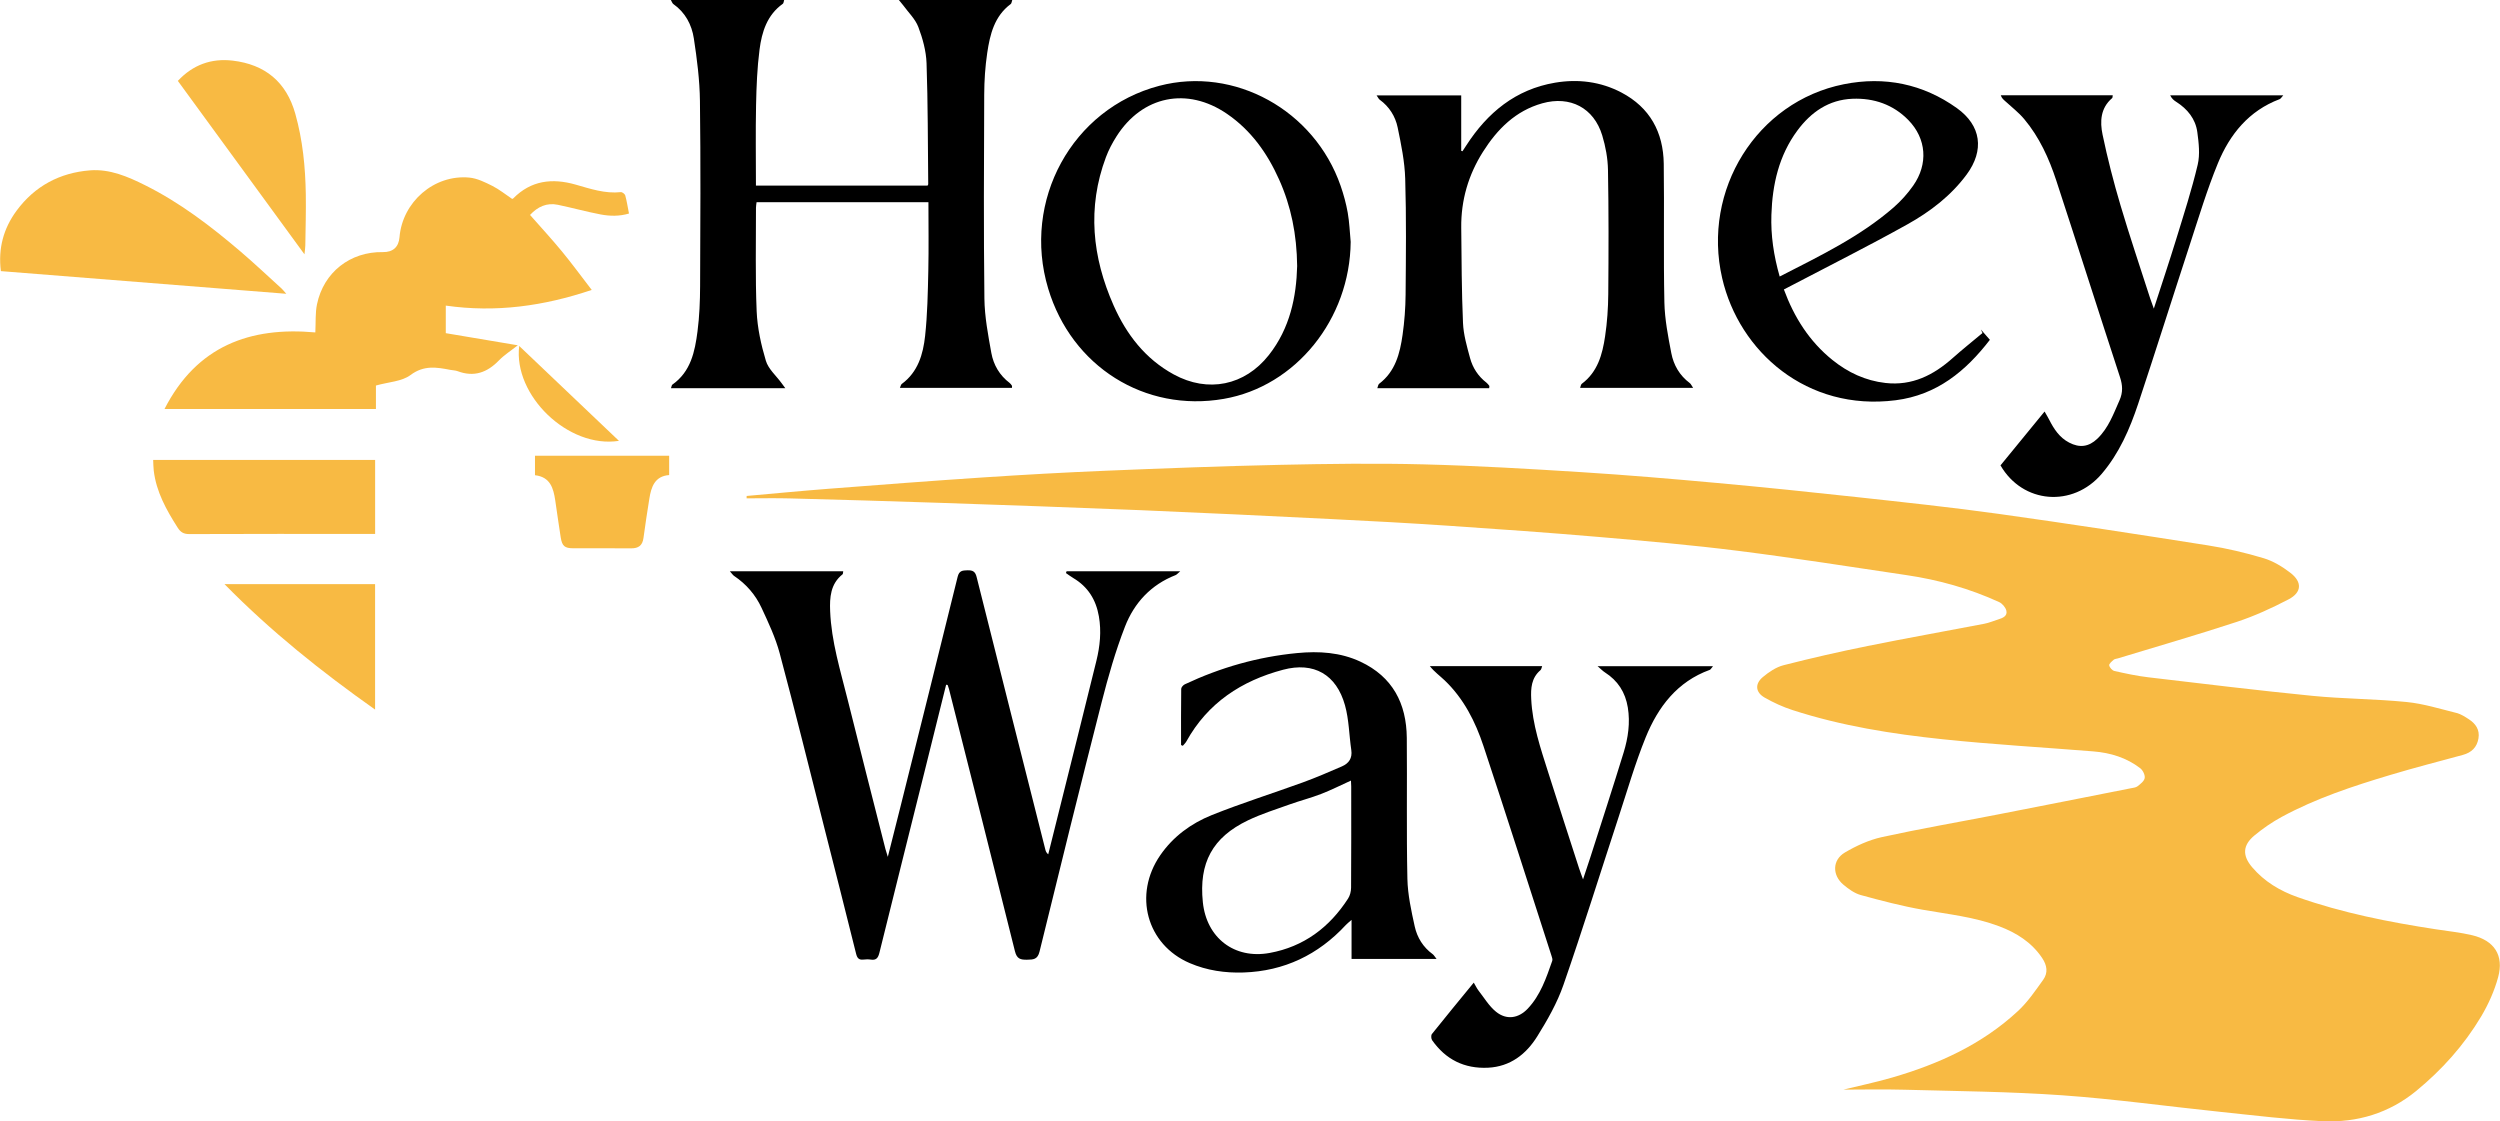
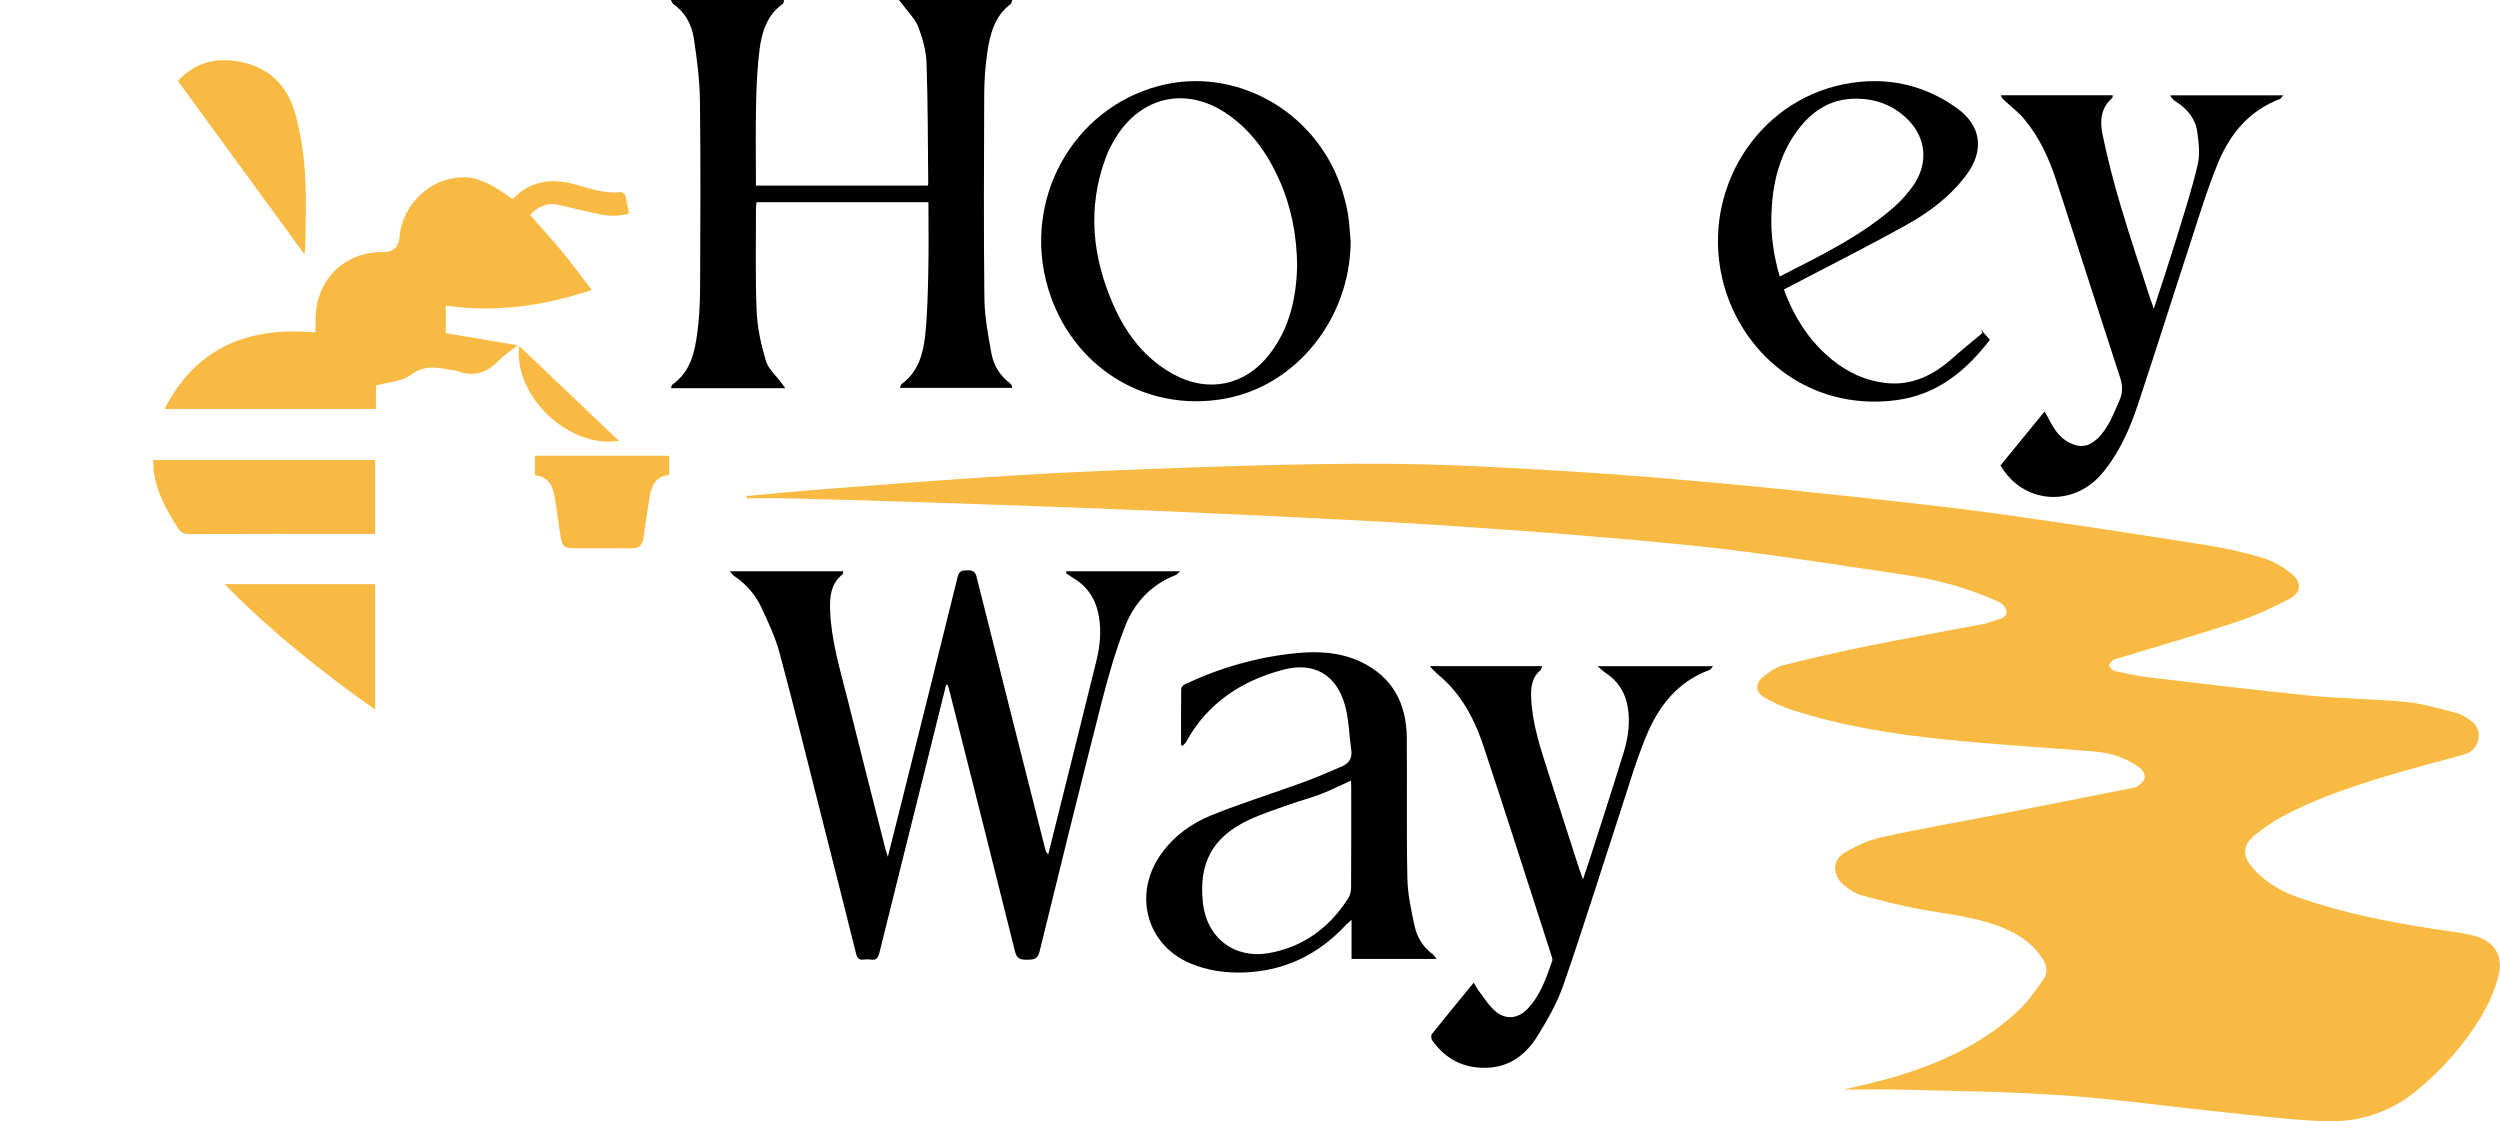
<svg xmlns="http://www.w3.org/2000/svg" xml:space="preserve" width="5433px" height="2437px" version="1.1" shape-rendering="geometricPrecision" text-rendering="geometricPrecision" image-rendering="optimizeQuality" fill-rule="evenodd" clip-rule="evenodd" viewBox="0 0 1492.51 669.55">
  <g id="Слой_x0020_1">
    <path fill="#F8BA43" fill-rule="nonzero" d="M445.72 296.12c16.28,-1.44 32.54,-3.02 48.83,-4.28 30.72,-2.38 61.44,-4.74 92.18,-6.77 24.47,-1.62 48.97,-3 73.48,-4.01 34.57,-1.43 69.16,-2.75 103.76,-3.51 28.62,-0.62 57.28,-1.01 85.89,-0.29 31.51,0.8 63.01,2.68 94.48,4.66 26.95,1.7 53.87,4 80.77,6.45 27.77,2.53 55.51,5.38 83.24,8.41 28.29,3.1 56.62,6.1 84.82,10.03 41.76,5.83 83.45,12.26 125.11,18.83 11.19,1.76 22.34,4.39 33.2,7.65 5.7,1.72 11.22,5.06 15.99,8.74 7.13,5.49 6.8,11.71 -1.13,15.84 -9.92,5.17 -20.22,9.91 -30.83,13.41 -23.54,7.75 -47.38,14.61 -71.09,21.83 -0.84,0.26 -1.87,0.28 -2.47,0.8 -1.1,0.97 -2.85,2.4 -2.69,3.34 0.23,1.31 1.82,3.09 3.12,3.38 6.69,1.5 13.41,2.96 20.21,3.76 32.62,3.85 65.22,7.84 97.89,11.07 18.72,1.86 37.63,1.82 56.35,3.69 10.06,1 19.93,4.09 29.82,6.55 2.6,0.65 5.06,2.27 7.36,3.76 4.07,2.64 6.59,6.3 5.72,11.42 -0.88,5.29 -4.12,8.46 -9.31,9.86 -14.51,3.93 -29.06,7.69 -43.44,12 -22.23,6.67 -44.29,13.91 -64.78,25.04 -5.73,3.12 -11.21,6.89 -16.23,11.06 -7.03,5.83 -7.33,11.98 -1.34,18.99 7.28,8.54 16.64,14.13 27.13,17.83 26.82,9.45 54.57,14.91 82.59,19.2 7.21,1.11 14.52,1.86 21.59,3.53 13.26,3.14 19.1,12.02 15.54,25.08 -2.22,8.18 -5.84,16.23 -10.18,23.52 -10.18,17.07 -23.38,31.77 -38.72,44.38 -16.17,13.28 -35.29,19.02 -55.86,18.08 -20.23,-0.92 -40.4,-3.44 -60.57,-5.53 -31.64,-3.28 -63.2,-7.7 -94.92,-9.95 -31.28,-2.21 -62.71,-2.46 -94.09,-3.32 -12.82,-0.36 -25.67,-0.06 -36.62,-0.06 8.45,-2.07 18.91,-4.25 29.13,-7.21 27.77,-8.05 53.73,-19.82 75.17,-39.75 5.79,-5.38 10.38,-12.15 15.03,-18.63 3,-4.17 2.32,-8.65 -0.65,-13.04 -6.33,-9.4 -15.36,-15.03 -25.65,-18.91 -14.74,-5.56 -30.31,-7.17 -45.69,-9.88 -12.44,-2.19 -24.74,-5.41 -36.94,-8.76 -3.76,-1.04 -7.34,-3.64 -10.41,-6.23 -6.73,-5.71 -6.59,-14.74 0.95,-19.18 6.82,-4.02 14.39,-7.49 22.06,-9.18 22.78,-5 45.79,-8.95 68.69,-13.41 26.63,-5.18 53.23,-10.47 79.85,-15.73 1.43,-0.28 3.1,-0.41 4.16,-1.24 1.72,-1.35 3.96,-3.08 4.24,-4.91 0.28,-1.81 -1.11,-4.63 -2.65,-5.82 -8.21,-6.33 -17.82,-9.25 -28.04,-10.07 -29.98,-2.42 -60.02,-4.11 -89.92,-7.25 -30.33,-3.18 -60.49,-7.97 -89.65,-17.42 -5.78,-1.87 -11.43,-4.46 -16.71,-7.48 -5.44,-3.12 -5.9,-8.15 -1.06,-12.21 3.61,-3.02 7.92,-5.95 12.37,-7.09 16.65,-4.26 33.43,-8.09 50.27,-11.49 23.16,-4.69 46.43,-8.8 69.63,-13.27 2.85,-0.54 5.57,-1.74 8.35,-2.6 2.64,-0.81 5.52,-1.99 4.82,-5.15 -0.45,-1.99 -2.43,-4.33 -4.32,-5.19 -17.62,-8.08 -36.14,-13.27 -55.28,-16.1 -33.5,-4.96 -66.95,-10.26 -100.54,-14.49 -27.66,-3.49 -55.46,-5.91 -83.24,-8.3 -29.82,-2.55 -59.68,-4.67 -89.55,-6.68 -23.31,-1.58 -46.64,-2.84 -69.97,-3.99 -38.06,-1.89 -76.13,-3.74 -114.2,-5.32 -40.12,-1.65 -80.25,-3.04 -120.38,-4.4 -29.63,-1.01 -59.26,-1.84 -88.9,-2.62 -8.6,-0.23 -17.21,-0.04 -25.81,-0.04 0.01,-0.47 0.02,-0.95 0.04,-1.43z" />
    <g id="_875893552">
      <path fill="black" fill-rule="nonzero" d="M400.54 231.76c0.4,-1.1 0.44,-1.84 0.81,-2.1 11.04,-7.76 13.47,-19.75 15.03,-31.83 1.16,-8.95 1.51,-18.04 1.55,-27.07 0.16,-36.82 0.37,-73.65 -0.1,-110.46 -0.15,-12.47 -1.75,-25 -3.64,-37.35 -1.24,-8.17 -5.09,-15.51 -12.25,-20.54 -0.58,-0.41 -0.82,-1.29 -1.47,-2.41l67.63 0c-0.27,0.84 -0.29,1.89 -0.79,2.26 -9.4,6.68 -12.53,16.8 -13.89,27.3 -1.42,10.96 -1.85,22.09 -2.08,33.16 -0.33,15.91 -0.08,31.83 -0.08,48.1 34.32,0 68.4,0 102.47,0 0.16,-0.32 0.4,-0.57 0.4,-0.82 -0.25,-24.09 -0.17,-48.19 -1,-72.26 -0.25,-7.29 -2.31,-14.76 -4.91,-21.62 -1.83,-4.81 -5.98,-8.74 -9.11,-13.05 -0.6,-0.82 -1.29,-1.59 -2.51,-3.07l67.7 0c-0.35,0.98 -0.39,2.01 -0.91,2.4 -9.78,7.27 -12.38,18.13 -14.03,29.16 -1.22,8.2 -1.77,16.57 -1.8,24.86 -0.18,40.62 -0.37,81.24 0.11,121.86 0.13,10.83 2.21,21.71 4.14,32.44 1.29,7.13 4.92,13.39 10.94,17.93 0.55,0.42 0.96,1.05 1.36,1.64 0.14,0.2 0.02,0.56 0.02,1.27 -22.15,0 -44.32,0 -66.9,0 0.44,-0.96 0.57,-1.93 1.12,-2.34 9.69,-7.12 12.73,-17.75 13.92,-28.69 1.39,-12.88 1.62,-25.91 1.91,-38.89 0.3,-13.54 0.07,-27.1 0.07,-40.94 -34.38,0 -68.34,0 -102.61,0 -0.13,1.14 -0.36,2.25 -0.36,3.36 0.04,20.6 -0.45,41.22 0.41,61.79 0.42,9.92 2.63,19.96 5.49,29.51 1.47,4.94 6.13,8.93 9.36,13.35 0.6,0.82 1.21,1.64 2.25,3.05 -23.19,0 -45.45,0 -68.25,0z" />
      <path fill="black" fill-rule="nonzero" d="M564.82 408.83c-4.18,16.81 -8.34,33.63 -12.53,50.44 -9.1,36.51 -18.25,73 -27.29,109.53 -0.73,2.97 -1.8,4.72 -5.2,4.15 -1.42,-0.24 -2.93,-0.17 -4.37,-0.01 -2.73,0.3 -3.72,-0.9 -4.37,-3.53 -6.26,-25.19 -12.66,-50.35 -19.05,-75.51 -8.78,-34.63 -17.33,-69.32 -26.56,-103.83 -2.5,-9.35 -6.73,-18.31 -10.83,-27.14 -3.6,-7.78 -9.16,-14.21 -16.39,-19.05 -0.74,-0.5 -1.24,-1.34 -2.55,-2.8 23.15,0 45.29,0 67.7,0 -0.17,0.8 -0.08,1.58 -0.41,1.84 -7.2,5.71 -7.72,13.79 -7.4,21.9 0.72,18.23 6.15,35.59 10.51,53.13 7.39,29.72 15,59.38 22.53,89.07 0.28,1.11 0.66,2.19 1.4,4.59 2.7,-10.71 5.12,-20.17 7.48,-29.65 11.44,-45.84 22.92,-91.68 34.21,-137.57 0.92,-3.75 2.96,-3.8 5.92,-3.88 3.05,-0.07 4.59,0.69 5.4,3.96 13.61,54.32 27.35,108.6 41.07,162.89 0.23,0.92 0.59,1.81 1.7,2.74 2.27,-9.1 4.54,-18.19 6.81,-27.29 7.33,-29.43 14.73,-58.85 21.96,-88.32 2.13,-8.69 3.03,-17.52 1.47,-26.49 -1.72,-9.91 -6.53,-17.67 -15.28,-22.85 -1.52,-0.9 -2.93,-1.99 -4.39,-2.99 0.13,-0.36 0.25,-0.71 0.38,-1.06 22.24,0 44.49,0 67.85,0 -1.45,1.22 -2.03,2 -2.8,2.3 -14.67,5.72 -24.66,16.58 -30.16,30.7 -5.68,14.61 -10.02,29.83 -13.91,45.04 -12.67,49.6 -24.94,99.3 -37.12,149.02 -1.16,4.73 -3.66,4.8 -7.43,4.86 -3.94,0.07 -6.12,-0.46 -7.26,-5.07 -12.96,-52.23 -26.21,-104.39 -39.38,-156.56 -0.21,-0.82 -0.53,-1.6 -0.79,-2.4 -0.31,-0.05 -0.62,-0.11 -0.92,-0.16z" />
-       <path fill="black" fill-rule="nonzero" d="M889.06 231.79c-22.19,0 -44.21,0 -66.79,0 0.41,-1.04 0.49,-2.18 1.09,-2.64 9.68,-7.34 12.41,-18.1 13.99,-29.19 1.13,-7.93 1.74,-15.98 1.81,-23.98 0.2,-23.09 0.46,-46.18 -0.23,-69.25 -0.3,-10.25 -2.42,-20.52 -4.51,-30.62 -1.38,-6.64 -5,-12.43 -10.73,-16.58 -0.61,-0.44 -0.94,-1.27 -1.85,-2.58 17.16,0 33.62,0 50.53,0 0,11.1 0,22.11 0,33.12 0.25,0.08 0.51,0.15 0.76,0.23 0.74,-1.14 1.5,-2.28 2.24,-3.43 12.65,-19.62 29.51,-33.52 53.05,-37.5 13.67,-2.31 27.18,-0.66 39.62,5.88 17,8.94 25.01,23.71 25.26,42.51 0.37,27.61 -0.21,55.23 0.38,82.83 0.22,10.11 2.21,20.25 4.13,30.24 1.36,7.13 4.96,13.37 11.02,17.89 0.71,0.53 1.07,1.5 2.02,2.88 -22.82,0 -44.91,0 -67.49,0 0.34,-0.85 0.42,-2 1.01,-2.45 9.48,-7.07 12.3,-17.54 13.9,-28.31 1.25,-8.35 1.83,-16.85 1.9,-25.29 0.21,-24.69 0.27,-49.39 -0.17,-74.07 -0.12,-6.9 -1.42,-13.99 -3.43,-20.62 -5,-16.45 -19.14,-23.85 -35.8,-19.18 -15.97,4.48 -26.87,15.45 -35.42,28.98 -8.72,13.77 -13.13,28.91 -12.96,45.25 0.2,18.98 0.22,37.97 1.05,56.93 0.3,7.03 2.36,14.06 4.21,20.93 1.58,5.86 4.85,10.9 9.79,14.7 0.66,0.52 1.19,1.23 1.7,1.9 0.13,0.17 -0.02,0.56 -0.08,1.42z" />
      <path fill="black" fill-rule="nonzero" d="M806.54 466.06c-6.24,2.83 -11.95,5.73 -17.89,8.02 -6.11,2.37 -12.51,3.99 -18.68,6.2 -8.37,3 -16.91,5.68 -24.9,9.51 -21.26,10.19 -29.41,25.44 -26.97,48.91 2.2,21.29 18.81,34.14 39.89,30.28 20.37,-3.72 35.69,-15.23 46.81,-32.45 1.18,-1.82 1.8,-4.33 1.81,-6.52 0.14,-20.17 0.09,-40.33 0.08,-60.5 0,-1.14 -0.1,-2.29 -0.15,-3.45zm51.12 106.51c-17.53,0 -33.94,0 -50.77,0 0,-7.43 0,-14.81 0,-23.33 -1.69,1.49 -2.65,2.2 -3.44,3.07 -16.48,17.8 -36.84,27.53 -61.05,28.34 -10.96,0.37 -21.85,-1.2 -32.12,-5.6 -25.7,-11 -33.86,-40.87 -17.58,-64.45 7.73,-11.19 18.45,-18.99 30.72,-23.92 17.83,-7.16 36.23,-12.91 54.3,-19.49 7.93,-2.89 15.69,-6.23 23.43,-9.6 4.09,-1.78 6.3,-4.86 5.59,-9.73 -1.32,-8.92 -1.37,-18.16 -3.77,-26.75 -5.12,-18.39 -18.6,-26.1 -36.97,-21.22 -24.78,6.57 -45.01,19.78 -57.76,42.84 -0.53,0.95 -1.4,1.72 -2.1,2.57 -0.35,-0.15 -0.7,-0.31 -1.05,-0.46 0,-11.19 -0.06,-22.37 0.09,-33.55 0.02,-0.94 1.2,-2.27 2.17,-2.72 21.3,-10.03 43.64,-16.41 67.13,-18.65 12.98,-1.23 25.72,-0.46 37.71,5.15 19.23,9.01 27.49,24.96 27.68,45.47 0.26,28.06 -0.24,56.13 0.36,84.18 0.21,9.52 2.32,19.08 4.38,28.45 1.46,6.62 5.04,12.42 10.76,16.57 0.64,0.46 1.04,1.25 2.29,2.83z" />
      <path fill="black" fill-rule="nonzero" d="M774.41 158.86c-0.22,-18.92 -3.63,-35.69 -10.76,-51.62 -7.02,-15.72 -16.74,-29.43 -31.16,-39.29 -23.74,-16.23 -50.54,-10.77 -65.95,13.49 -2.49,3.91 -4.7,8.11 -6.32,12.45 -11.26,30.12 -8.16,59.67 4.6,88.49 7.66,17.31 18.9,31.91 35.9,41.18 20.44,11.16 42.41,6.68 56.8,-11.57 12.62,-15.99 16.43,-34.79 16.89,-53.13zm31.96 -14.44c-0.42,46.12 -32.78,86.3 -75.81,93.74 -47.09,8.15 -90.79,-19.29 -104.79,-65.81 -15.81,-52.51 14.27,-107.46 66.31,-121.11 44.88,-11.77 92.59,14.48 108.29,59.72 1.81,5.22 3.28,10.62 4.24,16.05 1.01,5.73 1.21,11.6 1.76,17.41z" />
      <path fill="black" fill-rule="nonzero" d="M879.85 586.69c1.15,1.94 1.86,3.48 2.87,4.79 3.38,4.31 6.27,9.26 10.44,12.62 6.23,5.03 13.36,4 18.9,-1.83 7.64,-8.06 11.09,-18.39 14.66,-28.59 0.29,-0.83 -0.12,-2 -0.43,-2.94 -13.49,-41.76 -26.8,-83.59 -40.62,-125.24 -4.84,-14.62 -11.77,-28.34 -23.15,-39.23 -2.87,-2.75 -6.15,-5.07 -8.88,-8.53 22.19,0 44.38,0 67.05,0 -0.34,0.83 -0.44,1.92 -1.04,2.42 -5.44,4.62 -5.8,10.88 -5.49,17.23 0.72,15.19 5.6,29.46 10.14,43.77 6.08,19.18 12.31,38.32 18.49,57.47 0.57,1.76 1.26,3.49 2.31,6.42 1.7,-5.13 3.1,-9.2 4.4,-13.29 6.66,-20.83 13.44,-41.62 19.86,-62.53 2.65,-8.68 3.97,-17.62 2.48,-26.8 -1.48,-9.07 -5.93,-16.01 -13.65,-20.95 -1.29,-0.82 -2.37,-1.97 -4.43,-3.73 23.61,0 45.8,0 68.94,0 -1.08,1.27 -1.39,2 -1.9,2.19 -19.52,7.06 -30.93,22.19 -38.32,40.37 -6.23,15.37 -10.85,31.39 -16.03,47.18 -10.99,33.52 -21.48,67.23 -33.05,100.55 -3.73,10.76 -9.56,20.98 -15.61,30.7 -6.62,10.65 -16.12,18.13 -29.47,18.76 -14.1,0.66 -25.23,-4.9 -33.32,-16.41 -0.62,-0.88 -0.73,-2.96 -0.13,-3.72 8.09,-10.13 16.34,-20.13 24.98,-30.68z" />
      <path fill="black" fill-rule="nonzero" d="M1194.35 277.87c8.73,-10.66 17.3,-21.13 26.32,-32.16 1.14,2.01 2.02,3.43 2.77,4.91 2.82,5.56 6.15,10.64 11.88,13.63 6.3,3.29 11.73,2.59 16.87,-2.32 6.64,-6.35 9.62,-14.81 13.24,-22.95 2.08,-4.71 1.87,-8.94 0.27,-13.8 -12.8,-39.08 -25.22,-78.27 -38.03,-117.35 -4.33,-13.22 -10.09,-25.89 -19.11,-36.67 -3.32,-3.99 -7.57,-7.22 -11.41,-10.77 -0.98,-0.9 -2.04,-1.7 -2.63,-3.5 22.19,0 44.38,0 66.85,0 -0.13,0.67 -0.05,1.43 -0.36,1.7 -6.98,5.93 -7.34,14.02 -5.72,21.77 2.97,14.24 6.6,28.37 10.74,42.32 5.51,18.59 11.74,36.96 17.67,55.43 0.57,1.75 1.24,3.47 2.2,6.17 4.68,-14.47 9.17,-27.86 13.33,-41.36 4.53,-14.77 9.29,-29.5 12.85,-44.51 1.47,-6.16 0.66,-13.08 -0.21,-19.51 -1.07,-7.91 -5.87,-13.82 -12.62,-18.1 -1.37,-0.87 -2.63,-1.9 -3.57,-3.86 22.21,0 44.4,0 67.5,0 -1.02,1.09 -1.47,2.01 -2.17,2.27 -18.39,6.93 -29.77,21.01 -36.88,38.35 -6.47,15.74 -11.38,32.14 -16.68,48.34 -10.38,31.73 -20.39,63.6 -30.92,95.28 -4.99,14.99 -11.3,29.47 -21.7,41.7 -17.27,20.31 -47.19,17.96 -60.48,-5.01z" />
      <path fill="black" fill-rule="nonzero" d="M1062.51 165.11c24.12,-12.39 47.96,-23.77 68.07,-41.29 4.34,-3.8 8.33,-8.25 11.65,-12.98 9.05,-12.89 7.96,-28.07 -2.92,-39.19 -9.04,-9.23 -20.54,-13.19 -33.34,-12.68 -14.15,0.57 -24.75,7.96 -32.92,19.01 -11,14.88 -14.89,32.1 -15.48,50.2 -0.42,12.28 1.35,24.35 4.94,36.93zm120.12 31.63c1.72,1.96 3.43,3.92 5.39,6.15 -14.35,18.65 -31.62,32.96 -56.29,36.09 -52.93,6.74 -93.44,-28.97 -103.56,-72.93 -12.11,-52.53 20.61,-105.38 72.67,-115.76 24.3,-4.85 47.19,-0.23 67.46,14.25 14.61,10.44 16.51,25.22 5.85,39.66 -9.38,12.7 -21.78,22.16 -35.3,29.71 -22.91,12.79 -46.39,24.56 -69.64,36.75 -1.27,0.67 -2.55,1.32 -4.19,2.17 6.14,16.64 15.19,30.98 28.96,42.08 9.29,7.49 19.73,12.39 31.69,13.75 15.9,1.8 28.68,-4.66 40.15,-14.88 5.78,-5.14 11.85,-9.97 17.79,-14.94 -0.33,-0.7 -0.66,-1.4 -0.98,-2.1z" />
    </g>
    <path fill="#F8BA43" fill-rule="nonzero" d="M98.14 244.19c19.26,-37.65 51.09,-49.23 90.05,-45.71 0.31,-6.11 -0.08,-11.58 0.98,-16.74 3.95,-19.17 19.87,-31.57 39.37,-31.22 5.94,0.11 9.42,-2.99 9.9,-8.83 1.73,-21.11 20.66,-37.61 41.66,-35.66 4.74,0.44 9.46,2.8 13.83,4.99 4.13,2.08 7.8,5.09 11.75,7.73 0.14,-0.05 0.48,-0.08 0.66,-0.27 10.63,-10.79 23.27,-12.23 37.22,-8.27 8.82,2.51 17.58,5.53 27.04,4.51 0.83,-0.09 2.4,1.1 2.63,1.96 0.93,3.36 1.45,6.83 2.23,10.81 -5.71,1.71 -11.38,1.6 -16.88,0.56 -8.58,-1.63 -17.02,-3.99 -25.58,-5.77 -6.58,-1.37 -12,1.09 -16.62,6.06 6.37,7.24 12.88,14.29 18.97,21.68 6.02,7.31 11.61,14.96 17.87,23.09 -28.74,9.67 -57.28,13.64 -87.14,9.36 0,5.61 0,10.78 0,16.46 13.79,2.32 27.84,4.69 42.99,7.24 -4.19,3.32 -8.13,5.8 -11.28,9.05 -7.02,7.25 -14.88,10.08 -24.64,6.41 -1.33,-0.51 -2.87,-0.49 -4.3,-0.77 -8.27,-1.61 -15.85,-2.91 -23.85,3.08 -5.16,3.87 -13.03,4.11 -20.63,6.25 0,3.61 0,8.62 0,14 -42.18,0 -83.73,0 -126.23,0z" />
-     <path fill="#F8BA43" fill-rule="nonzero" d="M170.85 175.41c-57.44,-4.56 -113.78,-9.03 -170.41,-13.53 -1.71,-13.51 1.55,-25.47 9.38,-36.09 10.86,-14.73 25.82,-22.66 43.87,-24.08 11.82,-0.92 22.62,3.77 32.99,8.95 20.78,10.38 39.1,24.38 56.68,39.37 8.44,7.2 16.5,14.84 24.72,22.29 0.71,0.65 1.3,1.44 2.77,3.09z" />
    <path fill="#F8BA43" fill-rule="nonzero" d="M223.89 318.79c-1.79,0 -3.36,0 -4.92,0 -35.34,0 -70.69,-0.06 -106.03,0.09 -3.41,0.02 -5.24,-1.14 -6.98,-3.88 -6.7,-10.53 -12.74,-21.3 -14.25,-33.99 -0.24,-2 -0.22,-4.03 -0.35,-6.4 44.31,0 88.3,0 132.53,0 0,14.66 0,29.18 0,44.18z" />
    <path fill="#F8BA43" fill-rule="nonzero" d="M181.7 151.84c-25.56,-35.01 -50.47,-69.13 -75.6,-103.54 8.99,-9.63 20.04,-13.61 32.75,-12.1 19.29,2.28 32.03,12.67 37.39,31.75 4.42,15.72 6,31.78 6.26,48 0.16,10.19 -0.15,20.39 -0.29,30.59 -0.01,1.38 -0.25,2.77 -0.51,5.3z" />
    <path fill="#F8BA43" fill-rule="nonzero" d="M133.95 348.77c30.63,0 60.14,0 89.92,0 0,24.84 0,49.4 0,74.91 -32.11,-22.7 -62.14,-46.64 -89.92,-74.91z" />
    <path fill="#F8BA43" fill-rule="nonzero" d="M319.34 283.74c0,-4.15 0,-7.76 0,-11.64 26.72,0 53.23,0 80.11,0 0,3.74 0,7.44 0,11.55 -8.55,0.63 -10.72,7 -11.84,14.16 -1.22,7.78 -2.47,15.56 -3.49,23.37 -0.58,4.5 -2.98,6.26 -7.35,6.22 -11.54,-0.09 -23.07,0 -34.61,-0.04 -5.11,-0.02 -6.63,-1.3 -7.47,-6.53 -1.17,-7.35 -2.16,-14.72 -3.26,-22.08 -1.09,-7.28 -2.97,-13.97 -12.09,-15.01z" />
    <path fill="#F8BA43" fill-rule="nonzero" d="M369.47 263.22c-30.36,4.73 -63.16,-27.27 -59.55,-56.65 19.95,18.98 39.61,37.68 59.55,56.65z" />
  </g>
</svg>